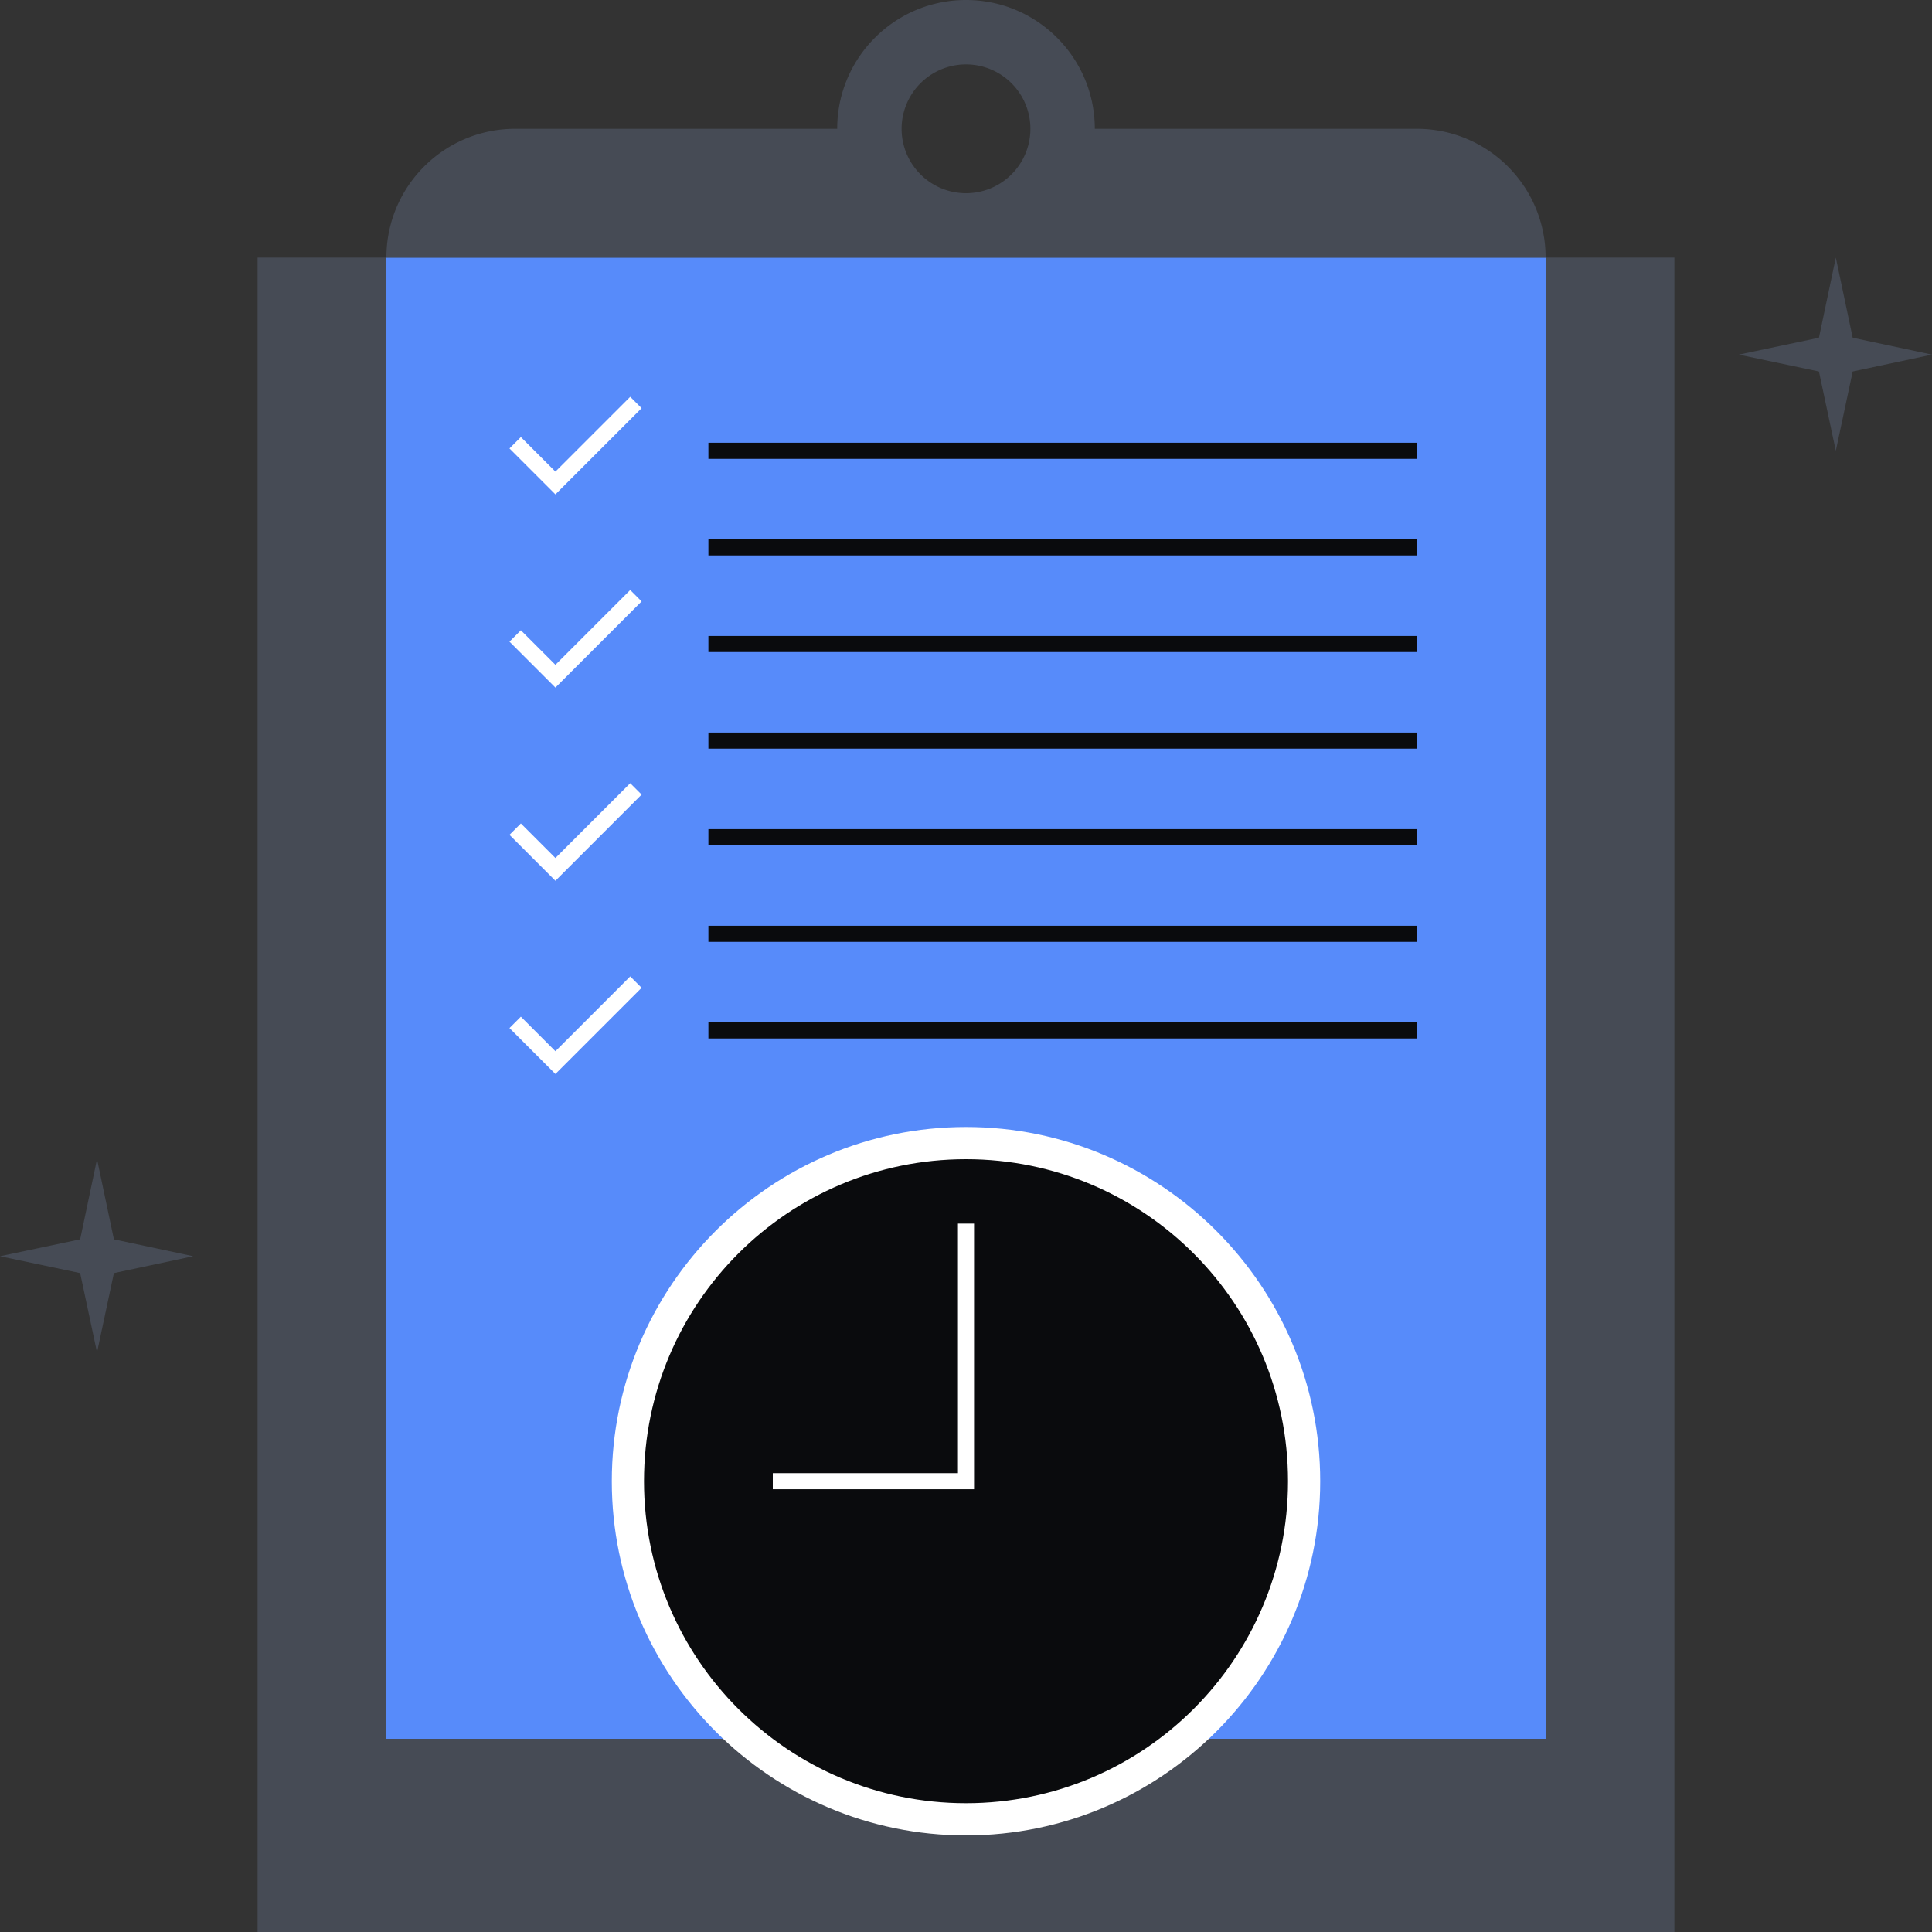
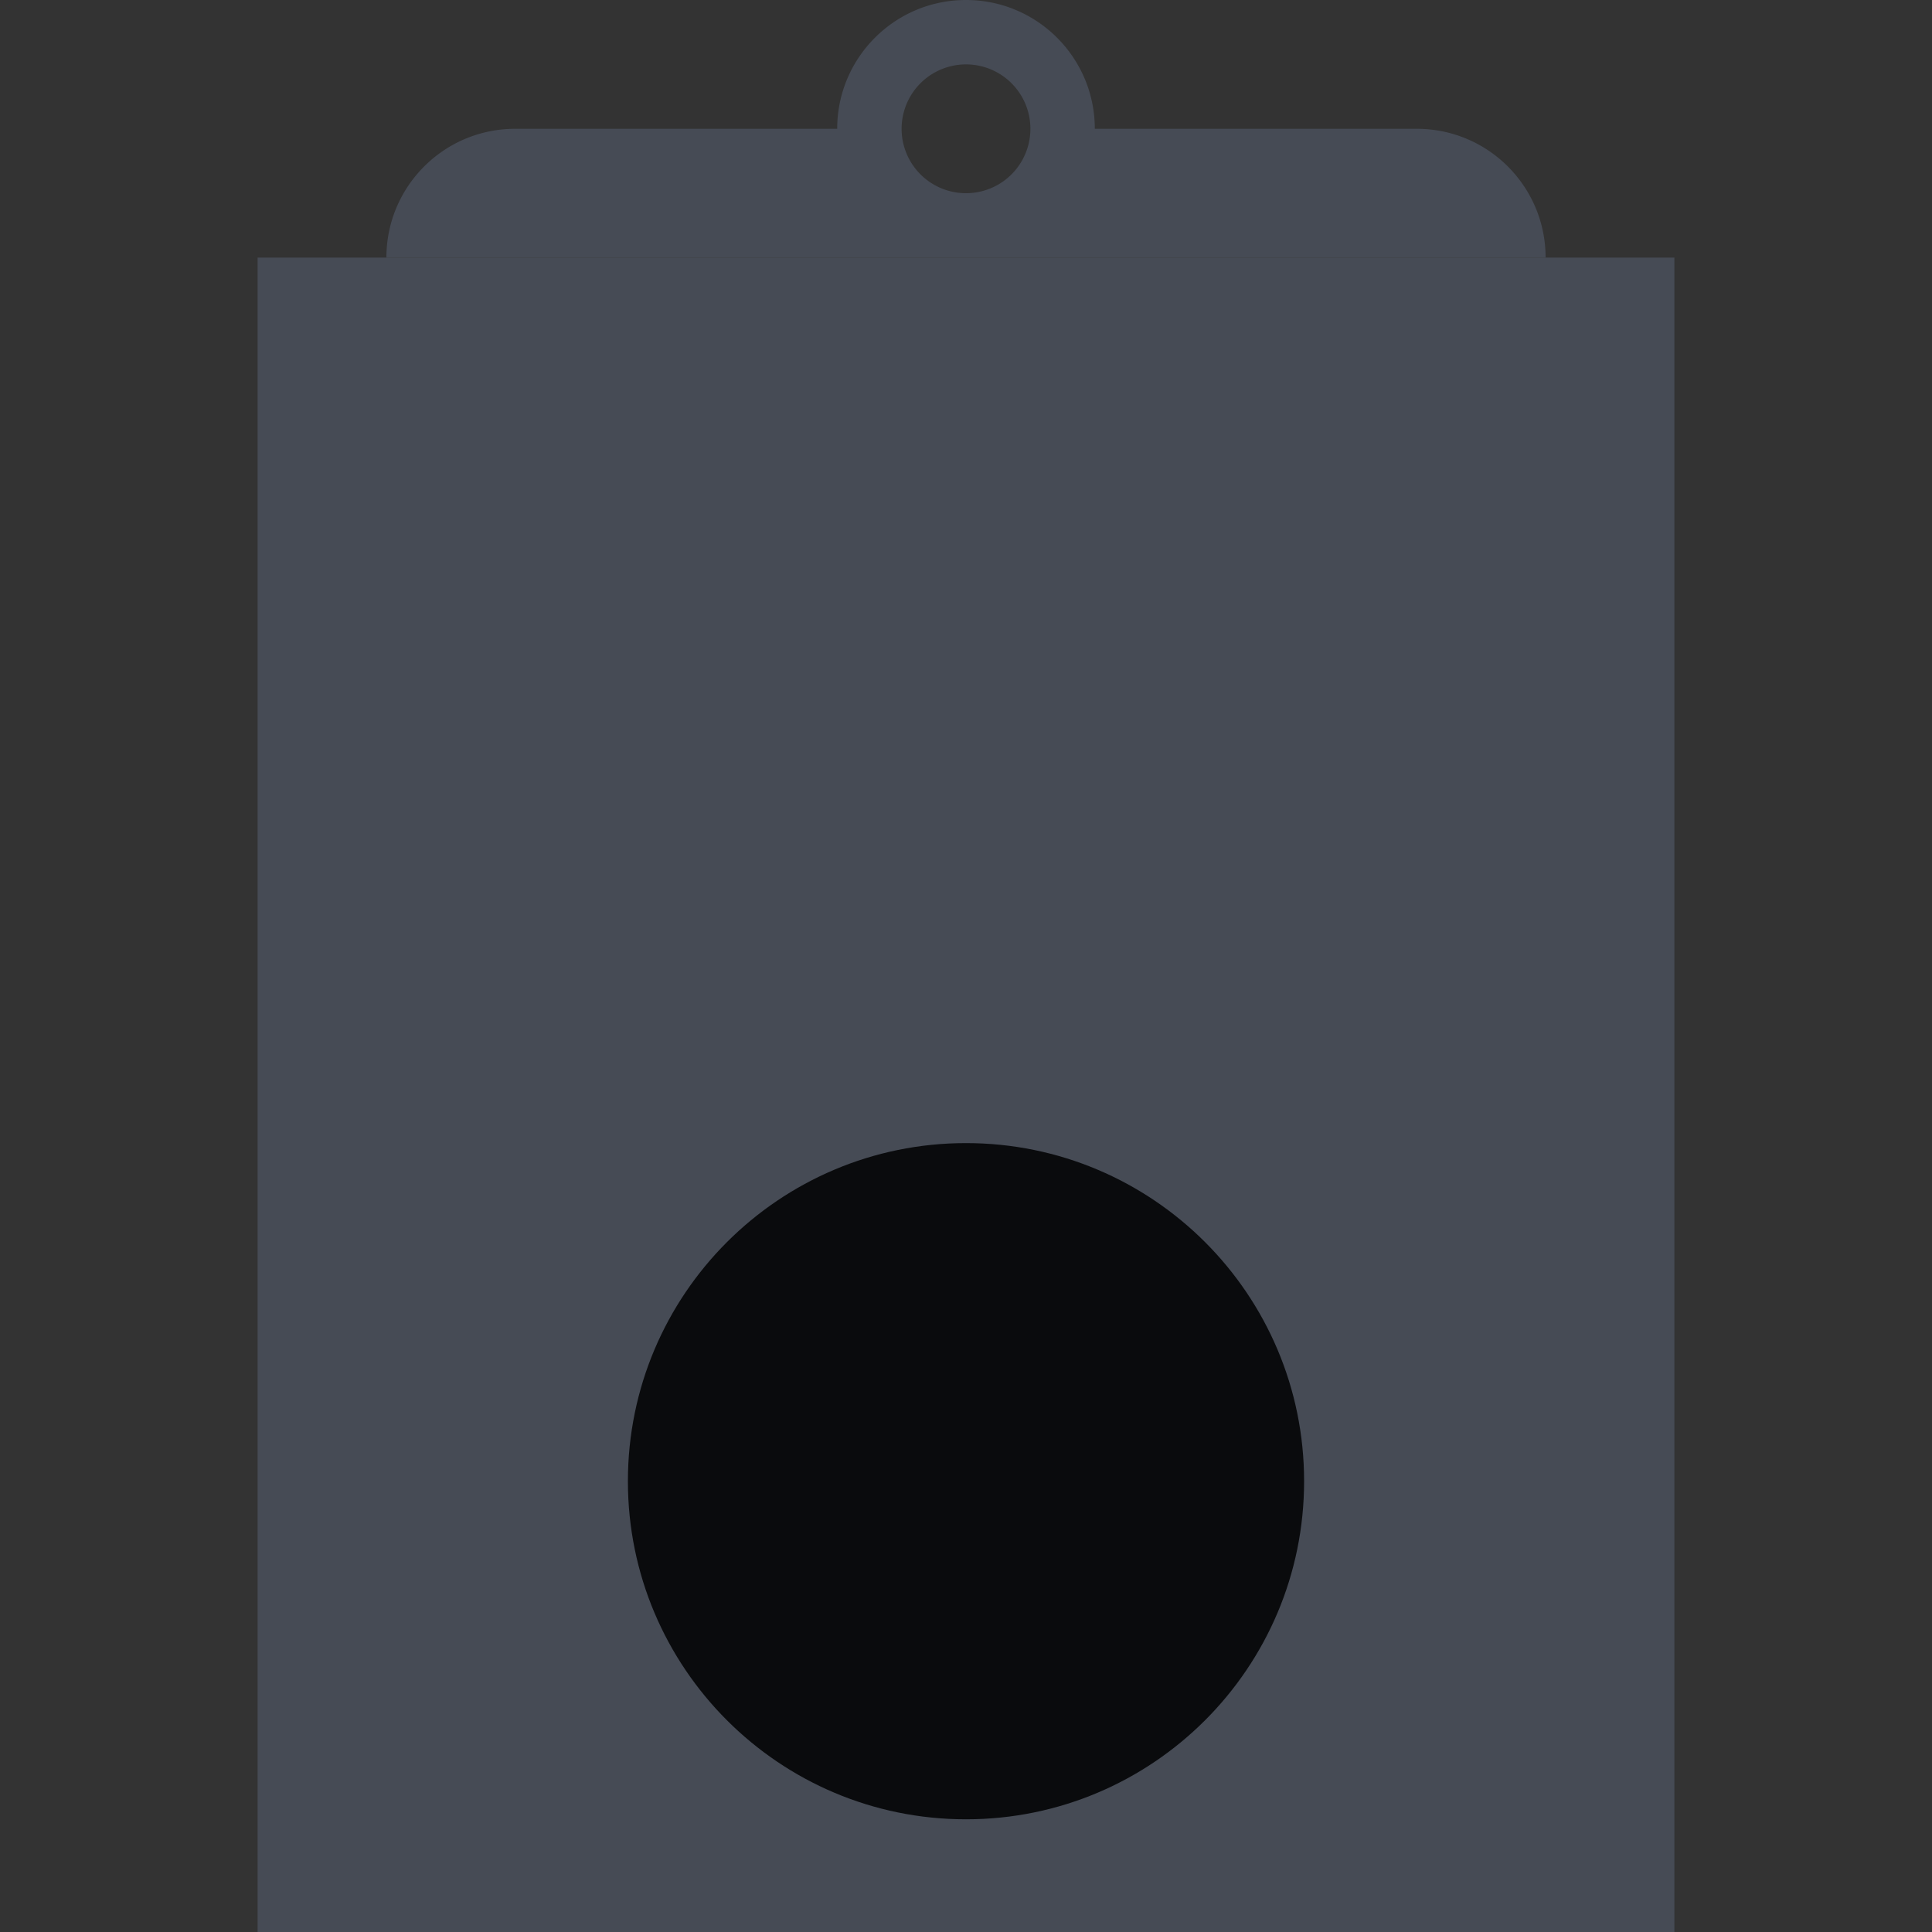
<svg xmlns="http://www.w3.org/2000/svg" fill="none" viewBox="0 0 240 240">
  <rect x="0" y="0" width="240" height="240" fill="#333333" stroke="none" />
  <path fill="#464B55" d="M208 32H32v208h176z" />
-   <path fill="#578BFA" d="M192 32H48v184h144z" />
  <path fill="#0A0B0D" d="M120 226c23.196 0 42-18.804 42-42s-18.804-42-42-42-42 18.804-42 42 18.804 42 42 42" />
-   <path fill="#FFFFFF" d="M120 144c22.09 0 40 17.91 40 40s-17.91 40-40 40-40-17.91-40-40 17.91-40 40-40m0-4c-24.26 0-44 19.74-44 44s19.74 44 44 44 44-19.74 44-44-19.74-44-44-44" />
-   <path fill="#FFFFFF" fill-rule="evenodd" d="M121 152v33H96v-2h23v-31zM79.703 50.707 68.996 61.414l-5.707-5.707 1.414-1.414 4.293 4.293 9.293-9.293zm0 24L68.996 85.414l-5.707-5.707 1.414-1.414 4.293 4.293 9.293-9.293zm0 24-10.707 10.707-5.707-5.707 1.414-1.414 4.293 4.293 9.293-9.293zm0 24-10.707 10.707-5.707-5.707 1.414-1.414 4.293 4.293 9.293-9.293z" clip-rule="evenodd" />
-   <path fill="#0A0B0D" fill-rule="evenodd" d="M88 55h88v2H88zm0 24h88v2H88zm0 24h88v2H88zm0 24h88v2H88zm0-60h88v2H88zm0 24h88v2H88zm0 24h88v2H88z" clip-rule="evenodd" />
  <path fill="#464B55" fill-rule="evenodd" d="M136 16h40c8.84 0 16 7.16 16 16H48c0-8.84 7.16-16 16-16h40c0-8.837 7.163-16 16-16s16 7.163 16 16m-8 0a8 8 0 1 1-16 0 8 8 0 0 1 16 0" clip-rule="evenodd" />
-   <path fill="#464B55" d="m216 44.052 9.956-2.096L228.052 32l2.096 9.956L240 44.052l-9.852 2.096L228.052 56l-2.096-9.852zm-216 112 9.956-2.096L12.052 144l2.097 9.956L24 156.052l-9.851 2.096L12.052 168l-2.096-9.852z" />
</svg>